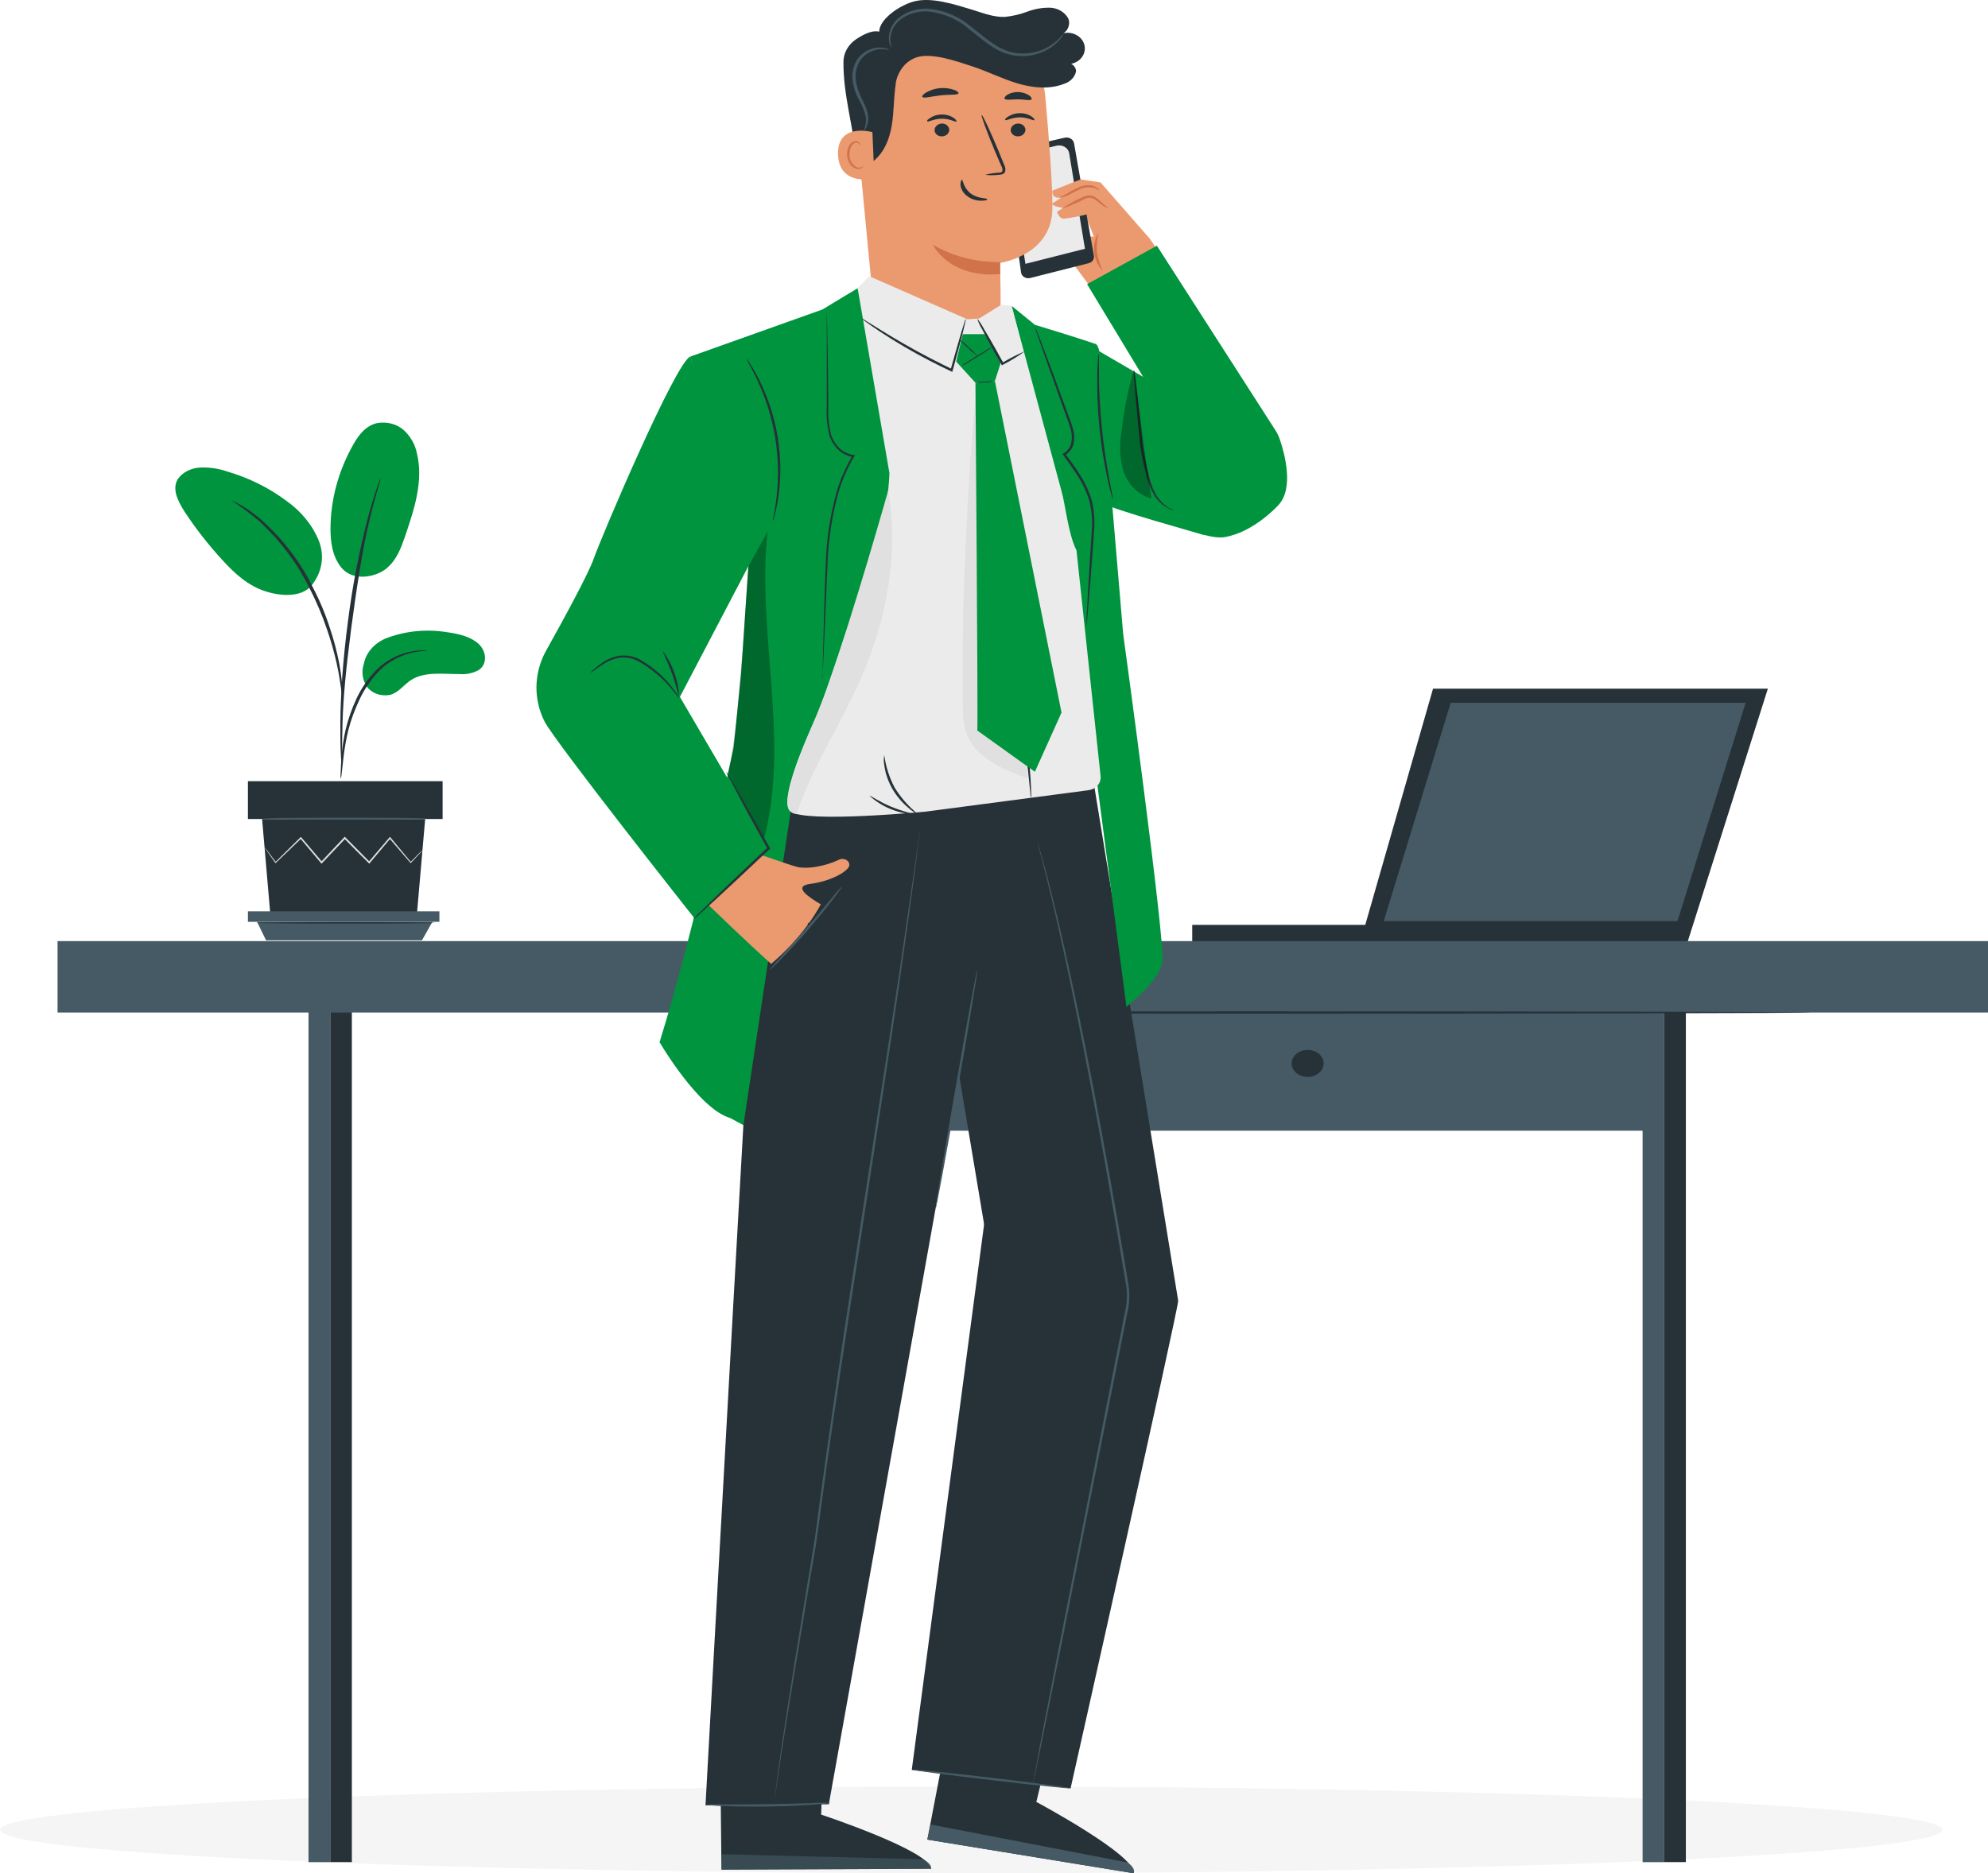
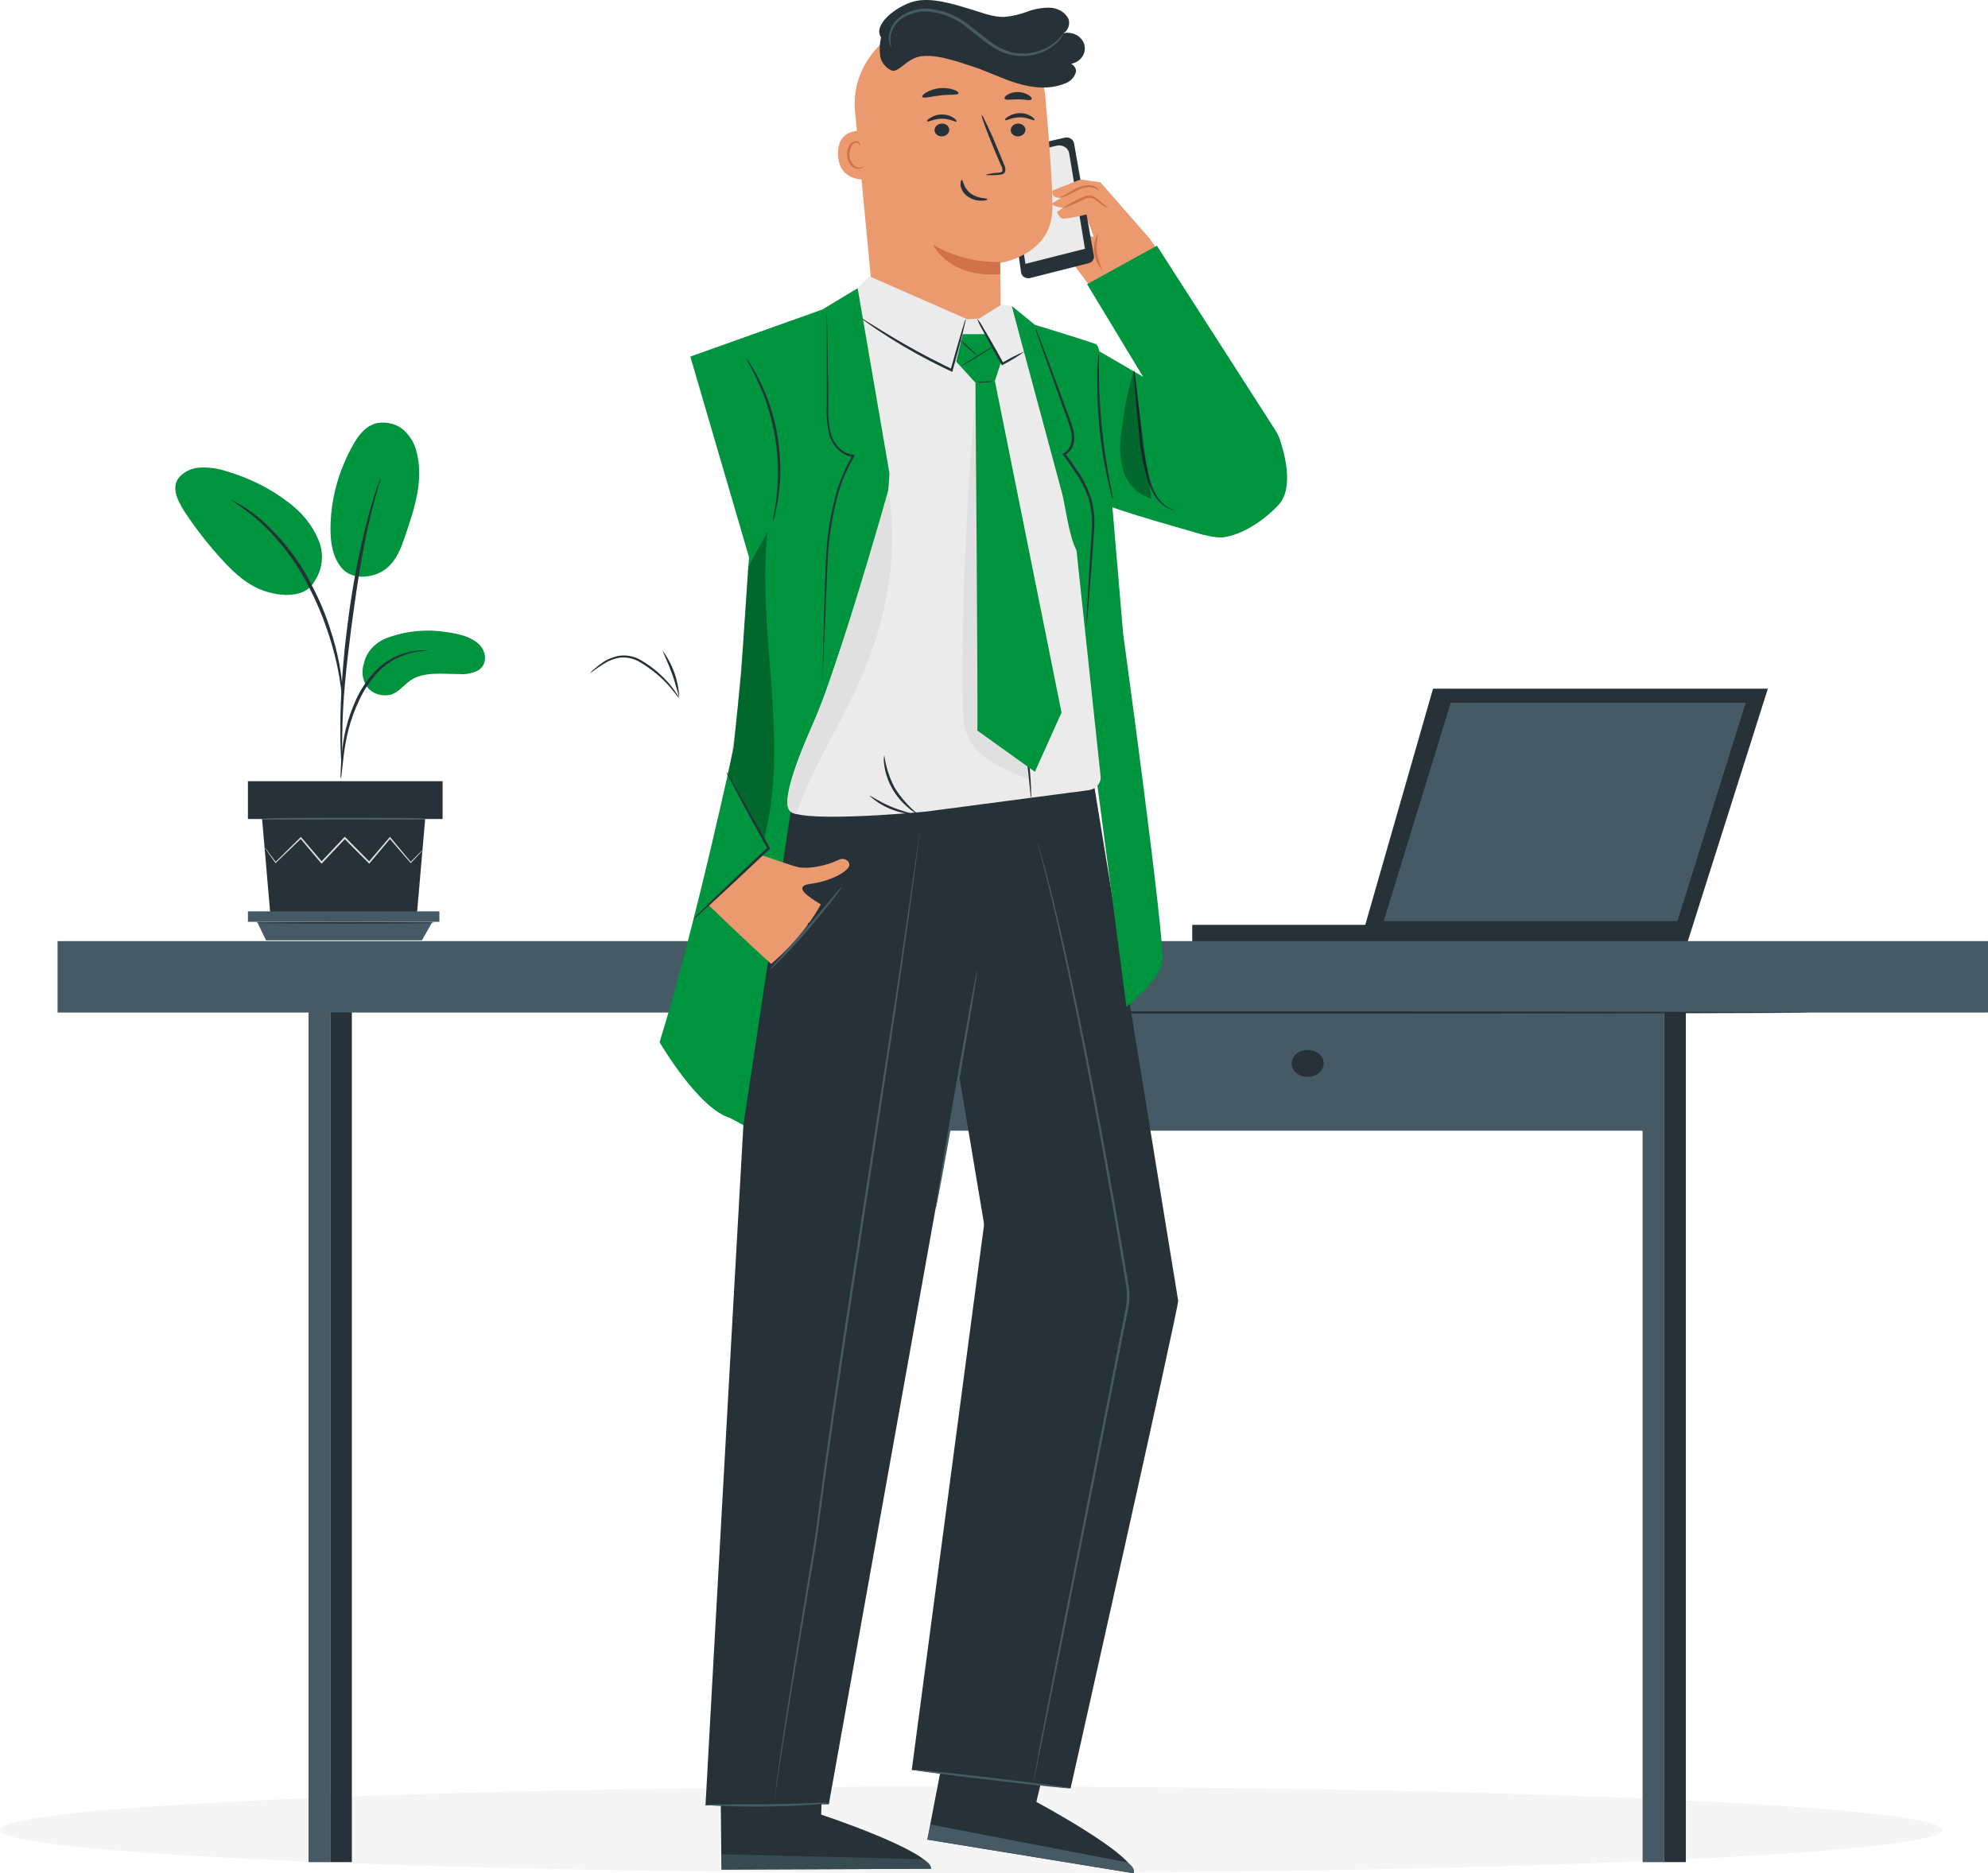
<svg xmlns="http://www.w3.org/2000/svg" width="435" height="410" viewBox="0 0 435 410" fill="none">
  <path d="M212.5 410C329.86 410 425 405.747 425 400.5C425 395.253 329.86 391 212.5 391C95.139 391 0 395.253 0 400.5C0 405.747 95.139 410 212.5 410Z" fill="#F5F5F5" />
  <path d="M84.265 139.787C88.535 138.098 93.336 137.608 97.962 138.39C100.451 138.734 103.046 139.374 104.728 140.929C106.411 142.484 106.739 145.27 104.799 146.618C103.546 147.332 102.038 147.656 100.533 147.534C96.91 147.534 92.901 146.963 90.015 148.793C88.367 149.837 87.268 151.579 85.34 152.091C84.353 152.282 83.32 152.198 82.394 151.852C81.469 151.506 80.702 150.916 80.209 150.171C79.273 148.655 79.064 146.893 79.625 145.25C79.847 144.1 80.381 143.009 81.186 142.062C81.991 141.114 83.044 140.336 84.265 139.787Z" fill="#00943E" />
  <path d="M74.724 124.265C77.272 127.336 82.215 126.323 84.518 124.452C86.82 122.582 87.778 119.866 88.666 117.287C90.677 111.381 92.71 105.18 91.214 99.166C90.851 97.345 89.901 95.643 88.468 94.245C87.74 93.557 86.811 93.042 85.773 92.752C84.736 92.462 83.626 92.406 82.554 92.591C80.053 93.143 78.499 95.2 77.377 97.168C74.074 102.952 72.345 109.284 72.316 115.702C72.316 118.655 72.714 121.815 74.724 124.275" fill="#00943E" />
  <path d="M67.727 128.665C69.037 127.227 69.91 125.54 70.268 123.753C70.627 121.965 70.46 120.13 69.784 118.409C68.398 114.952 65.902 111.886 62.573 109.551C58.799 106.736 54.408 104.569 49.647 103.173C47.796 102.536 45.801 102.251 43.804 102.336C42.812 102.384 41.848 102.636 40.999 103.07C40.149 103.504 39.439 104.107 38.93 104.826C37.563 107.011 38.93 109.659 40.274 111.815C42.763 115.625 45.604 119.265 48.771 122.701C51.307 125.467 54.228 128.193 58.12 129.433C62.012 130.673 66.032 130.536 68.089 128.272" fill="#00943E" />
  <path d="M74.553 170.497C74.683 170.038 74.761 169.57 74.787 169.099C74.904 168.115 75.044 166.816 75.219 165.3C75.446 163.43 75.786 161.571 76.236 159.729C76.825 157.486 77.63 155.287 78.644 153.154C79.63 151.02 80.972 149.015 82.629 147.199C83.979 145.72 85.704 144.513 87.678 143.666C89.002 143.109 90.421 142.73 91.885 142.544C92.441 142.526 92.993 142.46 93.533 142.347C92.974 142.296 92.409 142.296 91.85 142.347C90.321 142.456 88.826 142.789 87.432 143.331C85.353 144.157 83.529 145.376 82.103 146.894C80.376 148.734 78.985 150.781 77.978 152.967C76.972 155.134 76.189 157.37 75.64 159.65C75.213 161.517 74.92 163.404 74.764 165.3C74.623 166.914 74.565 168.253 74.542 169.119C74.488 169.578 74.492 170.039 74.553 170.497Z" fill="#263238" />
  <path d="M74.854 167.573C74.889 167.358 74.889 167.139 74.854 166.924V165.073C74.854 163.479 74.854 161.136 74.948 158.292C75.112 152.553 75.708 146.392 76.829 137.691C77.905 129.521 79.342 119.974 80.862 113.812C81.189 112.405 81.516 111.145 81.82 110.033C82.124 108.92 82.369 107.966 82.615 107.188C82.86 106.41 82.989 105.869 83.129 105.397C83.201 105.188 83.245 104.974 83.257 104.757C83.137 104.95 83.047 105.155 82.989 105.367L82.357 107.129C82.077 107.897 81.785 108.851 81.457 109.964C81.13 111.076 80.745 112.326 80.394 113.733C78.508 121.049 77.092 128.445 76.152 135.89C74.983 144.6 74.516 152.534 74.469 158.282C74.469 161.156 74.469 163.479 74.586 165.083C74.586 165.831 74.679 166.442 74.714 166.934C74.737 167.15 74.784 167.364 74.854 167.573Z" fill="#263238" />
  <path d="M74.903 152.267C74.969 151.612 74.969 150.954 74.903 150.299C74.821 149.059 74.61 147.267 74.201 145.072C73.7 142.503 73.025 139.959 72.179 137.454C71.194 134.371 69.928 131.357 68.393 128.438C65.773 123.055 62.011 118.118 57.29 113.871C56.473 113.14 55.598 112.456 54.672 111.823C54.275 111.538 53.924 111.252 53.504 111.026L52.487 110.435C51.878 110.062 51.233 109.733 50.559 109.451C52.784 110.917 54.896 112.502 56.881 114.195C61.447 118.48 65.111 123.39 67.715 128.713C69.216 131.618 70.485 134.604 71.513 137.651C72.383 140.131 73.101 142.648 73.664 145.19C74.143 147.366 74.412 149.127 74.575 150.368C74.629 151.007 74.738 151.642 74.903 152.267Z" fill="#263238" />
  <path d="M57.352 179.268L59.163 200.272H91.209L93.032 179.268H57.352Z" fill="#263238" />
  <path d="M96.849 170.979H54.25V179.257H96.849V170.979Z" fill="#263238" />
  <path d="M54.25 199.464V201.757H56.248H96.148V199.464H54.25Z" fill="#455A64" />
  <path d="M58.213 205.803L56.25 201.758H94.618L92.328 205.803H58.213Z" fill="#455A64" />
  <path d="M92.437 186.127C92.437 186.127 92.437 186.196 92.285 186.324L91.806 186.855L89.948 188.824L89.854 188.922L89.784 188.824L85.191 183.479H85.46L80.937 188.863L80.797 189.04L80.645 188.873C78.974 187.21 77.139 185.399 75.293 183.509H75.596L75.304 183.824L70.513 188.873L70.349 189.04L70.209 188.863L65.686 183.489H65.955L60.392 188.824L60.286 188.922L60.216 188.814L58.475 186.344L58.031 185.694C57.972 185.621 57.925 185.541 57.891 185.458C57.961 185.521 58.023 185.591 58.078 185.664L58.569 186.294L60.403 188.716H60.228L65.698 183.312L65.838 183.174L65.966 183.322C67.345 184.946 68.876 186.757 70.524 188.676H70.209L74.989 183.607L75.281 183.302L75.433 183.135L75.596 183.292C77.466 185.182 79.266 187.003 80.937 188.676H80.633L85.191 183.312L85.332 183.154L85.46 183.312L89.948 188.716H89.784C90.602 187.899 91.257 187.239 91.724 186.747L92.25 186.245C92.307 186.2 92.37 186.16 92.437 186.127Z" fill="#E0E0E0" />
  <path d="M93.473 179.129C93.473 179.218 85.444 179.297 75.545 179.297C65.646 179.297 57.605 179.218 57.605 179.129C57.605 179.041 65.634 178.962 75.522 178.962C85.409 178.962 93.473 179.031 93.473 179.129Z" fill="#455A64" />
  <path d="M95.097 201.985C95.097 202.083 86.367 202.152 75.603 202.152C64.84 202.152 56.121 202.083 56.121 201.985C56.121 201.886 64.84 201.817 75.603 201.817C86.367 201.817 95.097 201.896 95.097 201.985Z" fill="#263238" />
  <path d="M260.876 206.265H354.699V202.426H260.876V206.265Z" fill="#263238" />
  <path d="M369.231 206.264L386.831 150.731H313.566L297.637 206.264H369.231Z" fill="#263238" />
  <path d="M302.035 202.062H367.47L382.71 153.301H316.924L302.035 202.062Z" fill="#455A64" />
  <path d="M367.92 202.583H301.305L316.498 152.828H383.487L367.92 202.583ZM302.777 201.599H367.055L381.98 153.812H317.433L302.777 201.599Z" fill="#263238" />
  <path d="M72.241 217.052H67.508V407.569H72.241V217.052Z" fill="#455A64" />
  <path d="M76.991 217.593H72.258V407.559H76.991V217.593Z" fill="#263238" />
  <path d="M364.155 217.052H359.422V407.569H364.155V217.052Z" fill="#455A64" />
  <path d="M368.886 217.593H364.152V407.559H368.886V217.593Z" fill="#263238" />
  <path d="M434.998 205.979H12.594V221.609H434.998V205.979Z" fill="#455A64" />
  <path d="M361.789 221.609H203.348V247.476H361.789V221.609Z" fill="#455A64" />
  <path d="M289.633 232.752C289.633 233.336 289.428 233.907 289.042 234.392C288.657 234.878 288.11 235.256 287.469 235.48C286.828 235.703 286.123 235.762 285.443 235.648C284.763 235.534 284.138 235.253 283.648 234.84C283.158 234.427 282.824 233.901 282.688 233.328C282.553 232.755 282.623 232.161 282.888 231.622C283.153 231.082 283.603 230.621 284.179 230.296C284.756 229.972 285.434 229.799 286.127 229.799C287.057 229.799 287.949 230.11 288.606 230.664C289.264 231.217 289.633 231.969 289.633 232.752Z" fill="#263238" />
  <path d="M396.299 221.609C396.299 221.747 341.37 221.865 273.702 221.865C206.034 221.865 151.105 221.747 151.105 221.609C151.105 221.472 206.034 221.354 273.702 221.354C341.37 221.354 396.299 221.472 396.299 221.609Z" fill="#263238" />
  <path d="M232.282 38.721C232.869 38.721 240.803 39.922 240.803 39.922L251.538 52.186L253.155 54.508L238.676 62.904L232.282 54.322L226.855 51.123C227.663 50.563 228.626 50.216 229.637 50.121C230.648 50.025 231.669 50.185 232.586 50.581C234.726 51.397 237.028 51.806 239.348 51.782L237.438 46.861L231.555 45.798L232.282 38.721Z" fill="#EB996E" />
  <path d="M232.953 30.138C233.178 30.084 233.413 30.075 233.643 30.109C233.872 30.143 234.091 30.221 234.286 30.337C234.48 30.453 234.646 30.605 234.771 30.782C234.897 30.96 234.98 31.16 235.015 31.368C235.894 36.398 238.553 51.536 239.357 55.975C239.424 56.329 239.344 56.692 239.131 56.995C238.918 57.297 238.588 57.516 238.206 57.609L225.431 60.847C225.21 60.904 224.979 60.917 224.752 60.885C224.526 60.853 224.31 60.777 224.119 60.662C223.928 60.547 223.767 60.396 223.647 60.219C223.526 60.042 223.45 59.843 223.423 59.637L219.928 34.508C219.876 34.14 219.974 33.768 220.204 33.462C220.434 33.155 220.78 32.936 221.176 32.845L232.953 30.138Z" fill="#263238" />
  <path d="M224.378 57.747L237.403 54.45L233.952 33.544C233.906 33.262 233.795 32.993 233.626 32.753C233.457 32.513 233.234 32.308 232.971 32.152C232.709 31.996 232.413 31.892 232.103 31.847C231.793 31.802 231.476 31.817 231.173 31.89L220.742 34.4L224.378 57.747Z" fill="#EBEBEB" />
  <path d="M237.132 42.451L231.281 46.388C231.281 46.388 231.77 47.786 232.66 47.884C234.556 47.66 236.428 47.298 238.26 46.802L237.132 42.451Z" fill="#EB996E" />
  <path d="M236.425 39.273L230.293 41.714C230.293 41.714 229.902 43.525 232.192 43.269L230.141 44.607C230.141 44.607 230.651 45.414 233.212 45.513C235.774 45.611 238.259 42.383 238.259 42.383L236.425 39.273Z" fill="#EB996E" />
  <path d="M242.517 45.462C242.517 45.531 241.768 45.403 240.954 44.714C240.505 44.333 240.034 43.975 239.543 43.641C239.266 43.457 238.943 43.34 238.602 43.302C238.262 43.264 237.917 43.307 237.6 43.425C235.897 44.314 234.119 45.077 232.281 45.708C233.869 44.615 235.588 43.687 237.404 42.942C237.82 42.789 238.274 42.741 238.718 42.805C239.109 42.888 239.478 43.042 239.803 43.257C240.311 43.613 240.777 44.015 241.192 44.458C241.608 44.82 242.05 45.156 242.517 45.462Z" fill="#D1734A" />
  <path d="M241.316 59.321C240.264 58.17 239.611 56.763 239.437 55.277C239.264 53.79 239.577 52.291 240.339 50.965C240.041 52.365 239.929 53.792 240.002 55.217C240.257 56.628 240.698 58.006 241.316 59.321Z" fill="#D1734A" />
  <path d="M240.551 41.723C240.475 41.782 240.149 41.358 239.368 41.132C238.322 40.867 237.204 40.984 236.252 41.457C235.102 41.959 234.082 42.599 233.268 42.904C232.453 43.209 231.878 43.278 231.867 43.219C231.857 43.16 232.345 42.983 233.083 42.579C233.821 42.175 234.776 41.526 236.024 40.994C236.613 40.727 237.256 40.57 237.913 40.532C238.461 40.502 239.008 40.594 239.509 40.797C240.323 41.162 240.551 41.703 240.551 41.723Z" fill="#D1734A" />
  <path d="M240.043 76.596L271.943 95.169L263.488 117.099C263.488 117.099 241.66 110.986 242.062 110.347C242.463 109.707 240.043 76.596 240.043 76.596Z" fill="#00943E" />
  <path d="M231.793 373.434L226.767 394.389C226.767 394.389 248.573 406.053 248.063 410L202.91 402.637L209.249 369.693L231.793 373.434Z" fill="#263238" />
  <path d="M202.91 402.637L203.692 399.34L246.695 407.637C246.695 407.637 248.541 408.759 248.063 410L202.91 402.637Z" fill="#455A64" />
  <path d="M180.429 375.737L179.68 397.165C179.68 397.165 203.461 405.039 203.743 409.026L157.863 409.213L157.516 375.747L180.429 375.737Z" fill="#263238" />
  <g opacity="0.6">
    <path d="M157.863 409.213L157.972 405.837L201.92 406.929C201.92 406.929 203.971 407.727 203.743 409.026L157.863 409.213Z" fill="#455A64" />
  </g>
  <path d="M187.087 24.291L191.765 73.505L218.9 71.537C219.063 68.663 218.835 57.54 218.835 57.54C218.835 57.54 230.134 55.946 230.275 45.729C230.34 40.749 229.559 30.473 228.734 21.211C228.308 16.266 225.763 11.67 221.644 8.408C217.525 5.145 212.16 3.477 206.7 3.759C203.913 3.907 201.186 4.559 198.681 5.678C196.176 6.796 193.944 8.358 192.116 10.272C190.288 12.186 188.901 14.413 188.037 16.82C187.173 19.228 186.85 21.768 187.087 24.291Z" fill="#EB996E" />
  <path d="M218.846 57.353C213.63 57.439 208.503 56.116 204.117 53.554C204.117 53.554 207.601 60.926 218.868 60.001L218.846 57.353Z" fill="#D1734A" />
  <path d="M224.38 28.366C224.383 28.748 224.221 29.117 223.929 29.393C223.637 29.668 223.238 29.83 222.817 29.843C222.612 29.857 222.406 29.835 222.21 29.776C222.015 29.717 221.835 29.624 221.68 29.501C221.525 29.378 221.399 29.228 221.309 29.06C221.219 28.892 221.167 28.71 221.156 28.524C221.153 28.143 221.313 27.776 221.603 27.501C221.893 27.225 222.289 27.063 222.708 27.047C222.914 27.033 223.121 27.055 223.317 27.114C223.513 27.172 223.694 27.266 223.849 27.389C224.005 27.512 224.132 27.661 224.223 27.829C224.314 27.997 224.368 28.18 224.38 28.366Z" fill="#263238" />
  <path d="M226.334 26.299C226.139 26.496 224.913 25.669 223.176 25.679C221.439 25.689 220.169 26.466 219.985 26.279C219.8 26.093 220.093 25.846 220.647 25.482C221.4 25.011 222.294 24.761 223.208 24.764C224.113 24.761 224.995 25.019 225.727 25.502C226.258 25.866 226.443 26.22 226.334 26.299Z" fill="#263238" />
  <path d="M207.712 28.366C207.718 28.748 207.559 29.116 207.268 29.392C206.978 29.668 206.58 29.83 206.16 29.843C205.954 29.858 205.747 29.835 205.551 29.776C205.355 29.718 205.174 29.624 205.019 29.502C204.863 29.379 204.736 29.229 204.645 29.061C204.554 28.893 204.501 28.711 204.488 28.524C204.488 28.142 204.651 27.776 204.942 27.5C205.233 27.225 205.631 27.063 206.051 27.048C206.256 27.034 206.462 27.058 206.656 27.117C206.851 27.176 207.031 27.27 207.185 27.393C207.34 27.515 207.466 27.665 207.556 27.832C207.647 27.999 207.7 28.181 207.712 28.366Z" fill="#263238" />
  <path d="M209.272 26.594C209.077 26.782 207.85 25.965 206.113 25.974C204.377 25.984 203.107 26.762 202.922 26.565C202.738 26.368 203.031 26.142 203.584 25.777C204.333 25.299 205.23 25.047 206.146 25.059C207.051 25.053 207.934 25.311 208.664 25.797C209.196 26.161 209.37 26.506 209.272 26.594Z" fill="#263238" />
  <path d="M215.589 38.269C216.505 38.009 217.453 37.854 218.411 37.806C218.845 37.806 219.268 37.688 219.344 37.412C219.38 36.998 219.278 36.583 219.051 36.221C218.628 35.237 218.194 34.253 217.738 33.16C215.915 28.8 214.601 25.217 214.797 25.158C214.992 25.099 216.62 28.573 218.444 32.924C218.878 34.007 219.301 35.03 219.692 36.005C219.972 36.492 220.057 37.052 219.931 37.589C219.866 37.732 219.766 37.858 219.638 37.959C219.51 38.06 219.357 38.132 219.193 38.17C218.949 38.233 218.697 38.266 218.444 38.269C217.496 38.381 216.536 38.381 215.589 38.269Z" fill="#263238" />
  <path d="M210.464 39.361C210.746 39.361 210.746 41.053 212.364 42.313C213.981 43.573 215.978 43.298 216 43.583C216.021 43.868 215.555 43.908 214.697 43.928C213.591 43.934 212.519 43.585 211.669 42.943C210.826 42.337 210.284 41.452 210.16 40.483C210.16 39.774 210.334 39.351 210.464 39.361Z" fill="#263238" />
  <path d="M209.725 20.423C209.552 20.856 207.815 20.649 205.774 20.876C203.734 21.102 202.095 21.604 201.824 21.22C201.704 21.033 201.986 20.63 202.659 20.236C203.544 19.725 204.546 19.405 205.589 19.301C206.631 19.197 207.686 19.311 208.672 19.636C209.421 19.881 209.79 20.226 209.725 20.423Z" fill="#263238" />
  <path d="M225.706 21.742C225.402 22.107 224.197 21.742 222.764 21.742C221.332 21.742 220.105 21.989 219.823 21.614C219.703 21.427 219.899 21.073 220.431 20.729C221.146 20.325 221.978 20.123 222.82 20.148C223.662 20.172 224.477 20.422 225.163 20.866C225.673 21.201 225.836 21.575 225.706 21.742Z" fill="#263238" />
-   <path d="M199.306 13.061H199.241C197.456 14.355 196.29 16.224 195.984 18.277V18.484C195.539 21.437 195.626 24.39 195.149 27.343C194.671 30.296 193.564 33.248 191.176 35.217C190.199 36.044 188.473 36.615 187.67 35.65C187.395 35.249 187.256 34.784 187.269 34.311C186.661 27.254 184.533 20.994 184.555 13.642C184.543 12.653 184.792 11.676 185.281 10.793C185.77 9.909 186.485 9.145 187.366 8.563C189.07 7.46 191.144 6.309 193.043 7.126C194.942 7.943 197.385 11.151 198.85 12.51" fill="#263238" />
  <path d="M190.895 28.927C190.699 28.848 183.134 26.84 183.373 33.848C183.612 40.856 191.329 39.183 191.329 38.986C191.329 38.789 190.895 28.927 190.895 28.927Z" fill="#EB996E" />
  <path d="M188.878 36.398C188.878 36.398 188.748 36.486 188.531 36.585C188.214 36.719 187.852 36.737 187.521 36.634C187.013 36.362 186.593 35.973 186.306 35.506C186.018 35.039 185.871 34.511 185.882 33.976C185.842 33.375 185.95 32.774 186.197 32.215C186.259 31.991 186.381 31.784 186.551 31.613C186.721 31.441 186.935 31.31 187.174 31.23C187.328 31.19 187.492 31.198 187.64 31.253C187.788 31.309 187.91 31.408 187.988 31.535C188.096 31.732 188.053 31.87 188.096 31.88C188.14 31.89 188.248 31.762 188.183 31.476C188.133 31.302 188.018 31.149 187.858 31.043C187.638 30.91 187.371 30.854 187.109 30.886C186.794 30.956 186.505 31.096 186.266 31.294C186.027 31.491 185.846 31.74 185.741 32.018C185.434 32.635 185.3 33.311 185.35 33.986C185.448 35.404 186.295 36.693 187.413 36.939C187.623 36.987 187.842 36.992 188.054 36.953C188.267 36.913 188.466 36.831 188.639 36.713C188.878 36.565 188.91 36.408 188.878 36.398Z" fill="#D1734A" />
  <path d="M192.794 8.208C190.895 5.403 196.105 1.377 199.915 0.334C203.724 -0.71 208.75 0.924 212.538 2.066C214.937 2.785 217.314 3.789 219.843 3.7C221.526 3.537 223.174 3.156 224.738 2.568C226.3 1.969 227.981 1.667 229.677 1.682C230.523 1.698 231.349 1.924 232.065 2.336C232.78 2.747 233.358 3.327 233.736 4.015C234.376 5.432 233.465 7.381 231.782 7.588C232.319 7.324 232.917 7.181 233.528 7.171C234.138 7.162 234.742 7.287 235.288 7.535C235.834 7.783 236.305 8.147 236.663 8.596C237.02 9.045 237.252 9.565 237.34 10.113C237.427 10.661 237.368 11.22 237.166 11.742C236.964 12.265 236.626 12.735 236.18 13.114C235.735 13.492 235.195 13.767 234.607 13.915C234.019 14.064 233.4 14.081 232.802 13.966C233.888 13.208 235.581 14.458 235.44 15.698C235.292 16.311 234.972 16.878 234.509 17.344C234.047 17.81 233.459 18.159 232.802 18.356C229.546 19.636 225.823 19.222 222.491 18.208C219.159 17.194 216.066 15.61 212.722 14.517C209.379 13.425 203.876 11.456 200.566 12.549C198.124 13.336 196.42 16.003 195.041 15.413C194.391 15.098 193.831 14.649 193.407 14.102C192.982 13.555 192.706 12.925 192.599 12.263C192.417 10.952 192.468 9.623 192.751 8.326" fill="#263238" />
  <path d="M232.702 7.361C232.637 7.361 232.312 7.873 231.476 8.69C230.294 9.831 228.822 10.693 227.189 11.2C224.787 11.983 222.144 11.887 219.819 10.934C217.192 9.861 214.945 7.696 212.329 5.727C209.931 3.69 206.899 2.37 203.646 1.948C202.303 1.798 200.94 1.929 199.661 2.33C198.382 2.731 197.22 3.391 196.265 4.261C195.649 4.868 195.176 5.583 194.874 6.361C194.571 7.139 194.447 7.965 194.507 8.788C194.55 9.231 194.663 9.665 194.843 10.078C194.985 10.353 195.071 10.491 195.093 10.481C194.947 9.921 194.849 9.352 194.8 8.779C194.802 7.219 195.466 5.721 196.656 4.595C197.579 3.804 198.687 3.211 199.897 2.86C201.106 2.509 202.388 2.409 203.646 2.568C206.74 3.014 209.614 4.293 211.895 6.239C214.435 8.208 216.758 10.403 219.569 11.515C221.642 12.318 223.944 12.494 226.136 12.017C228.328 11.54 230.291 10.436 231.736 8.867C232.045 8.533 232.314 8.17 232.54 7.784C232.659 7.519 232.724 7.371 232.702 7.361Z" fill="#455A64" />
-   <path d="M188.921 28.622C188.921 28.622 189.258 28.425 189.551 27.874C189.932 27.075 190.067 26.197 189.942 25.334C189.768 23.08 187.565 20.659 187.283 17.539C187.086 16.098 187.386 14.637 188.14 13.356C188.799 12.344 189.805 11.555 191.005 11.111C191.82 10.8 192.711 10.688 193.589 10.787C194.207 10.885 194.544 11.013 194.576 10.954C194.318 10.738 193.999 10.592 193.654 10.531C192.718 10.31 191.73 10.351 190.821 10.649C189.467 11.082 188.318 11.922 187.565 13.031C186.699 14.42 186.345 16.023 186.555 17.608C186.756 19.146 187.26 20.64 188.042 22.017C188.662 23.088 189.119 24.231 189.399 25.413C189.612 26.502 189.446 27.623 188.921 28.622Z" fill="#455A64" />
  <path d="M234.259 391.407C234.259 391.407 257.779 286.778 257.801 284.692L215.785 264.593L199.504 387.382L234.259 391.407Z" fill="#263238" />
  <path d="M181.354 394.912L213.84 213.578V174.463L166.799 177.514C166.235 179.04 154.371 395.148 154.371 395.148L158.952 394.912H181.354Z" fill="#263238" />
  <path d="M239.381 171.697L257.801 284.692L216.62 275.637L199.84 175.378L239.381 171.697Z" fill="#263238" />
  <path d="M246.479 220.369C246.479 220.369 253.642 214.788 254.348 210.585C255.053 206.382 245.762 138.733 245.762 138.733L241.019 82.806C241.019 83.79 241.149 75.759 239.717 75.276C235.375 73.79 226.453 71.093 226.453 71.093L221.352 66.939C221.352 66.939 230.512 102.452 232.292 112.157L246.479 220.369Z" fill="#00943E" />
  <path d="M187.664 63.081L179.958 67.737L151.054 78.042L163.894 121.951L162.168 147.463L160.529 163.655C160.529 163.655 151.922 203.744 144.324 228.105C144.324 228.105 152.801 242.673 159.77 244.7L162.668 246.265L173.001 177.651L181.868 166.824C182.726 165.781 183.518 164.708 184.267 163.605C186.438 160.387 191.409 153.074 195.371 147.434C200.602 139.983 207.31 123.053 205.324 115.829C203.338 108.604 187.664 63.081 187.664 63.081Z" fill="#00943E" />
  <path d="M168.027 214.453C174.795 209.487 180.416 203.359 184.569 196.421Z" fill="#263238" />
  <path d="M187.662 63.081L194.62 103.565C194.431 108.74 193.485 113.871 191.808 118.821L179.391 155.239C179.391 155.239 169.623 175.092 172.998 177.631C176.374 180.171 202.63 177.631 202.63 177.631L238.166 172.956C238.959 172.851 239.677 172.474 240.172 171.902C240.667 171.331 240.901 170.609 240.825 169.885L235.55 120.455C233.77 117.039 233.043 110.051 232.294 107.571L221.353 66.949L219.117 66.684L214.255 69.705L211.693 69.892L190.191 60.453L187.662 63.081Z" fill="#EBEBEB" />
  <path d="M181.182 149.953C186.924 133.722 194.359 107.334 194.359 107.334C196.671 121.114 194.142 135.238 188.487 148.231C183.863 158.822 178.273 166.834 174.431 177.69L174.312 178.133C174.312 178.133 172.141 178.241 172.293 175.338C172.445 172.434 175.549 163.792 177.622 159.009C179.695 154.225 181.182 149.953 181.182 149.953Z" fill="#E0E0E0" />
  <path d="M215.492 73.141H210.662L209.219 79.135L213.441 83.771L217.696 83.387L219.085 79.086L217.945 76.684L215.492 73.141Z" fill="#00943E" />
  <path d="M243.656 108.141C245.176 108.417 261.956 118.653 268.056 117.551C274.156 116.448 279.095 111.232 279.746 110.533C283.208 106.812 281.038 99.086 280.039 96.172C279.796 95.461 279.464 94.778 279.051 94.135L253.143 53.779L237.871 62.195L253.718 88.406L243.656 108.141Z" fill="#00943E" />
-   <path d="M118.695 156.933C117.69 154.552 117.255 152.005 117.415 149.46C117.576 146.915 118.33 144.43 119.628 142.169C123.145 135.86 128.724 125.672 129.896 122.326C131.633 117.355 147.87 79.214 151.05 78.033L165.161 121.233L148.771 152.533L167.983 185.359L151.973 201.009C151.973 201.009 121.679 162.701 119.183 157.966C119.009 157.625 118.846 157.281 118.695 156.933Z" fill="#00943E" />
  <path d="M168.739 210.969C171.769 208.398 174.461 205.518 176.761 202.386C176.739 202.344 176.728 202.299 176.728 202.253C176.728 202.207 176.739 202.162 176.761 202.12C176.798 202.071 176.846 202.03 176.902 202C176.958 201.969 177.021 201.95 177.086 201.943C178.006 200.651 178.847 199.313 179.604 197.937C176.923 196.352 173.418 194 177.227 193.469C181.927 192.858 185.281 190.791 185.759 189.659C186.236 188.527 184.673 187.514 183.436 188.232C182.012 188.895 180.492 189.372 178.921 189.65C177.666 189.918 176.371 189.991 175.089 189.866C173.602 189.718 167.491 187.317 166.406 187.14L154.977 198.045C154.977 198.045 163.757 206.52 168.739 210.969Z" fill="#EB996E" />
  <path d="M243.55 109.342C243.363 108.955 243.228 108.548 243.148 108.132C242.92 107.344 242.638 106.163 242.323 104.755C241.52 101.029 240.929 97.267 240.554 93.486C240.181 89.703 240.029 85.905 240.098 82.107C240.098 80.65 240.185 79.479 240.25 78.662C240.259 78.239 240.31 77.817 240.402 77.402C240.479 77.822 240.501 78.248 240.467 78.672C240.467 79.587 240.467 80.739 240.467 82.107C240.467 85.06 240.652 88.997 241.086 93.446C241.52 97.895 242.171 101.832 242.692 104.696C242.942 106.045 243.159 107.187 243.333 108.092C243.449 108.502 243.521 108.92 243.55 109.342Z" fill="#263238" />
  <path d="M256.837 111.675C256.837 111.675 256.707 111.675 256.468 111.597C256.133 111.486 255.809 111.347 255.502 111.183C254.372 110.549 253.427 109.678 252.745 108.644C251.791 107.113 251.124 105.45 250.769 103.722C250.214 101.635 249.783 99.523 249.478 97.393C249.022 92.846 248.642 88.761 248.392 85.789C248.284 84.381 248.197 83.2 248.121 82.265C248.069 81.833 248.069 81.398 248.121 80.966C248.243 81.385 248.323 81.813 248.36 82.245C248.468 83.23 248.62 84.352 248.794 85.749C249.152 88.702 249.597 92.826 250.042 97.334C250.357 99.579 250.824 101.705 251.29 103.614C251.604 105.33 252.212 106.99 253.092 108.535C253.725 109.545 254.591 110.418 255.632 111.095C256.414 111.478 256.891 111.636 256.837 111.675Z" fill="#263238" />
  <g opacity="0.3">
    <path d="M248.087 81.005C246.764 85.54 245.85 90.165 245.351 94.834C244.894 97.621 245.056 100.462 245.829 103.191C246.762 105.868 248.944 108.338 251.94 109.096C250.572 99.962 249.367 90.812 248.325 81.645" fill="black" />
  </g>
  <g opacity="0.3">
    <path d="M159.215 169.503C159.215 169.503 164.295 178.942 167.106 183.883C172.967 161.924 165.532 138.813 167.952 116.332L163.719 124.078L162.525 142.002L161.614 152.514C161.614 152.514 160.745 163.823 159.215 169.503Z" fill="black" />
  </g>
  <path d="M163.316 78.446C163.645 78.827 163.932 79.236 164.174 79.667C164.445 80.07 164.749 80.572 165.075 81.163C165.4 81.754 165.802 82.433 166.16 83.2C167.045 84.994 167.81 86.835 168.45 88.712C169.995 93.326 170.77 98.123 170.751 102.945C170.746 104.92 170.597 106.893 170.306 108.851C170.22 109.687 170.046 110.435 169.916 111.085C169.785 111.735 169.655 112.305 169.536 112.758C169.439 113.236 169.29 113.705 169.091 114.156C169.12 113.672 169.196 113.191 169.319 112.719C169.406 112.256 169.514 111.735 169.612 111.036C169.709 110.337 169.84 109.638 169.916 108.811C170.139 106.872 170.244 104.924 170.23 102.975C170.197 100.593 169.997 98.216 169.633 95.858C169.233 93.503 168.671 91.172 167.951 88.88C167.344 87.009 166.62 85.172 165.78 83.377C165.455 82.6 165.075 81.931 164.782 81.32C164.489 80.71 164.206 80.208 163.968 79.795C163.701 79.366 163.483 78.915 163.316 78.446Z" fill="#263238" />
  <path d="M148.62 152.799C148.544 152.848 147.817 151.814 146.449 150.19C144.625 148.144 142.461 146.367 140.035 144.924C138.735 144.128 137.165 143.779 135.606 143.94C134.341 144.152 133.144 144.616 132.1 145.298C130.266 146.44 129.267 147.336 129.191 147.267C129.368 147.011 129.588 146.782 129.843 146.588C130.477 146.014 131.155 145.481 131.872 144.993C132.939 144.262 134.175 143.76 135.487 143.527C137.165 143.309 138.873 143.66 140.284 144.511C142.772 145.977 144.952 147.834 146.721 149.993C147.257 150.642 147.75 151.319 148.197 152.021C148.382 152.259 148.524 152.521 148.62 152.799Z" fill="#263238" />
  <path d="M145.036 142.454C147.19 145.435 148.427 148.884 148.618 152.445C148.444 152.445 148.021 150.141 147.023 147.395C146.024 144.649 144.917 142.543 145.036 142.454Z" fill="#263238" />
  <path d="M158.876 168.892C159.188 169.289 159.46 169.711 159.69 170.151L161.752 173.685C163.478 176.687 165.833 180.87 168.449 185.565L168.547 185.733L168.406 185.861L167.32 186.845C163.055 190.871 159.18 194.503 156.347 197.101L152.971 200.172C152.574 200.564 152.142 200.927 151.68 201.255C152.003 200.821 152.367 200.413 152.765 200.034L156.021 196.855C158.778 194.178 162.621 190.516 166.875 186.49L167.961 185.506V185.801C165.356 181.097 163.055 176.943 161.448 173.843L159.549 170.24C159.277 169.812 159.051 169.36 158.876 168.892Z" fill="#263238" />
  <path d="M180.023 149.087C179.995 148.802 179.995 148.516 180.023 148.231C180.023 147.63 180.023 146.823 180.023 145.8C180.077 143.644 180.153 140.593 180.251 136.853C180.349 133.112 180.457 128.585 180.685 123.594C180.823 118.154 181.639 112.746 183.116 107.472C183.937 104.769 185.087 102.158 186.546 99.686L186.753 100.06C185.402 99.851 184.173 99.221 183.279 98.279C182.427 97.396 181.807 96.349 181.467 95.218C180.97 93.123 180.78 90.979 180.902 88.84C180.902 84.834 180.902 81.251 180.902 78.258C180.902 75.266 180.902 72.934 180.902 71.241C180.902 70.453 180.902 69.823 180.902 69.351C180.877 69.135 180.877 68.917 180.902 68.701C180.943 68.916 180.961 69.133 180.956 69.351C180.956 69.823 180.956 70.453 181.011 71.241C181.011 72.934 181.076 75.306 181.13 78.249C181.184 81.192 181.206 84.824 181.25 88.84C181.141 90.937 181.338 93.039 181.836 95.09C182.16 96.145 182.742 97.121 183.54 97.944C184.349 98.799 185.462 99.37 186.687 99.558L187.078 99.617L186.894 99.932C185.456 102.369 184.323 104.944 183.518 107.61C182.057 112.847 181.234 118.214 181.065 123.614C180.815 128.595 180.674 133.093 180.501 136.872C180.327 140.652 180.197 143.644 180.099 145.81L179.969 148.241C180.002 148.522 180.02 148.804 180.023 149.087Z" fill="#263238" />
  <path d="M226.531 71.675C226.64 71.846 226.727 72.028 226.792 72.216C226.944 72.63 227.161 73.2 227.41 73.801L229.657 79.707C230.591 82.236 231.709 85.238 232.913 88.565C233.51 90.268 234.249 92 234.802 93.919C235.1 94.918 235.148 95.963 234.943 96.981C234.837 97.523 234.611 98.041 234.279 98.503C233.947 98.965 233.516 99.361 233.011 99.668L233.098 99.303C234.01 100.534 234.976 101.843 235.877 103.241C237.231 105.219 238.255 107.368 238.916 109.619C239.423 111.738 239.588 113.913 239.404 116.076C239.144 120.16 238.851 123.832 238.612 126.903C238.373 129.974 238.167 132.434 238.015 134.216C237.939 135.033 237.874 135.692 237.83 136.184C237.819 136.417 237.783 136.648 237.722 136.873C237.696 136.641 237.696 136.407 237.722 136.175C237.722 135.673 237.776 135.003 237.809 134.206C237.906 132.415 238.047 129.924 238.221 126.883C238.395 123.842 238.644 120.101 238.905 116.056C239.055 113.942 238.884 111.819 238.395 109.747C237.736 107.549 236.726 105.45 235.399 103.516C234.509 102.158 233.554 100.859 232.642 99.579L232.479 99.363L232.729 99.225C233.17 98.956 233.546 98.609 233.835 98.204C234.124 97.8 234.32 97.347 234.411 96.872C234.605 95.925 234.564 94.95 234.292 94.018C233.771 92.168 233.033 90.386 232.447 88.703C231.253 85.327 230.178 82.315 229.266 79.775C228.355 77.236 227.693 75.277 227.193 73.87C226.965 73.21 226.792 72.669 226.651 72.255C226.595 72.065 226.555 71.871 226.531 71.675Z" fill="#263238" />
  <path d="M184.289 193.98C184.169 194.271 184.001 194.543 183.789 194.788C183.442 195.29 182.921 195.998 182.259 196.864C180.924 198.597 179.003 200.949 176.832 203.489C174.661 206.028 172.556 208.252 171.014 209.827C170.244 210.615 169.603 211.245 169.147 211.668C168.691 212.091 168.431 212.318 168.398 212.298C169.102 211.35 169.875 210.446 170.71 209.591C172.176 207.957 174.195 205.654 176.387 203.174C178.58 200.693 180.522 198.331 181.933 196.648C182.653 195.713 183.44 194.822 184.289 193.98Z" fill="#455A64" />
  <path d="M201.293 181.283C201.293 181.283 201.293 181.47 201.293 181.834C201.293 182.199 201.184 182.76 201.097 183.458C200.924 184.896 200.652 186.992 200.316 189.679C199.61 195.083 198.557 202.908 197.168 212.554C194.422 231.855 190.254 258.48 185.771 287.89C183.535 302.605 181.43 316.621 179.737 329.397C179.292 332.586 178.933 335.707 178.434 338.728C177.935 341.75 177.425 344.634 176.947 347.488L174.32 363.237C172.725 372.863 171.466 380.649 170.641 386.043C170.228 388.73 169.924 390.826 169.74 392.253C169.653 392.962 169.588 393.503 169.566 393.868C169.556 394.005 169.556 394.143 169.566 394.281C169.566 394.399 169.642 394.281 169.642 394.281C169.642 394.281 169.555 394.281 169.566 394.232C169.546 394.095 169.546 393.956 169.566 393.818C169.566 393.454 169.621 392.903 169.697 392.194C169.838 390.767 170.109 388.661 170.489 385.964C171.249 380.56 172.443 372.765 173.984 363.138C174.776 358.316 175.634 353.05 176.545 347.39C177.023 344.555 177.501 341.632 178 338.62C178.499 335.608 178.846 332.488 179.292 329.299C181.006 316.503 183.047 302.497 185.272 287.782C189.755 258.362 193.955 231.757 196.843 212.465C198.243 202.839 199.372 195.034 200.164 189.62C200.544 186.933 200.848 184.846 201.054 183.399C201.162 182.71 201.238 182.169 201.293 181.785C201.347 181.401 201.293 181.283 201.293 181.283Z" fill="#455A64" />
  <path d="M226.062 390.433C226.078 390.255 226.103 390.077 226.138 389.901C226.204 389.527 226.29 389.006 226.41 388.326C226.681 386.929 227.061 384.911 227.495 382.312C228.505 377.066 229.97 369.517 231.772 360.196L246.142 287.231C246.56 285.5 246.678 283.72 246.49 281.955C246.24 280.203 245.915 278.432 245.632 276.699C245.046 273.215 244.464 269.786 243.885 266.414C242.713 259.681 241.551 253.185 240.422 247.004C238.154 234.641 235.961 223.529 234.008 214.217C232.054 204.906 230.328 197.396 229.026 192.229C228.407 189.64 227.843 187.642 227.495 186.323C227.332 185.663 227.202 185.142 227.104 184.778C227.007 184.413 226.985 184.246 226.985 184.246C227.053 184.417 227.111 184.591 227.159 184.768L227.615 186.303C227.995 187.652 228.591 189.64 229.243 192.209C230.61 197.357 232.39 204.867 234.398 214.168C236.406 223.47 238.631 234.582 240.911 246.945C242.061 253.126 243.223 259.622 244.406 266.355C244.985 269.734 245.571 273.163 246.164 276.64C246.457 278.392 246.772 280.125 247.033 281.916C247.224 283.736 247.103 285.572 246.674 287.359C241.019 315.815 235.907 341.583 232.195 360.255C230.317 369.566 228.798 377.106 227.745 382.342C227.213 384.94 226.79 386.958 226.508 388.346C226.366 389.015 226.247 389.537 226.171 389.901C226.095 390.265 226.062 390.433 226.062 390.433Z" fill="#455A64" />
  <path d="M213.839 212.299C214.002 212.299 212.081 224.031 209.552 238.461C207.023 252.891 204.863 264.594 204.733 264.594C204.603 264.594 206.502 252.861 209.02 238.431C211.538 224.002 213.687 212.279 213.839 212.299Z" fill="#455A64" />
  <path d="M181.747 394.586C181.393 394.68 181.029 394.736 180.661 394.754C179.978 394.823 178.979 394.911 177.742 395C175.278 395.177 171.859 395.344 168.081 395.394C164.304 395.443 160.874 395.394 158.4 395.285C157.162 395.285 156.164 395.187 155.48 395.128C155.112 395.133 154.746 395.087 154.395 394.99C155.727 394.897 157.065 394.877 158.4 394.931C160.874 394.931 164.283 394.931 168.06 394.882C171.837 394.832 175.234 394.724 177.709 394.636C179.052 394.537 180.401 394.521 181.747 394.586Z" fill="#455A64" />
  <path d="M234.256 391.408C233.795 391.426 233.333 391.403 232.877 391.339L229.143 390.984C225.996 390.66 221.654 390.167 216.857 389.606C212.059 389.045 207.717 388.504 204.581 388.091L200.868 387.579C200.41 387.529 199.956 387.447 199.512 387.333C199.975 387.293 200.442 387.309 200.901 387.382C201.78 387.451 203.072 387.569 204.635 387.726C207.783 388.051 212.135 388.533 216.932 389.094C221.73 389.656 226.061 390.207 229.198 390.62L232.91 391.142C233.368 391.182 233.82 391.271 234.256 391.408Z" fill="#455A64" />
  <path d="M188.453 69.627C188.875 69.824 189.275 70.058 189.647 70.326L192.838 72.294C195.552 73.978 199.351 76.231 203.692 78.476C205.32 79.322 206.948 80.109 208.381 80.818L207.99 80.976C208.902 77.708 209.705 74.903 210.291 72.924C210.574 71.999 210.812 71.231 211.008 70.601C211.077 70.319 211.183 70.045 211.323 69.784C211.315 70.074 211.268 70.362 211.182 70.641C211.03 71.281 210.845 72.058 210.628 72.993C210.118 74.962 209.391 77.816 208.457 81.094L208.381 81.389L208.077 81.251C206.59 80.552 204.984 79.765 203.356 78.918C199.633 76.991 196.031 74.878 192.567 72.59C191.243 71.714 190.19 70.966 189.473 70.444C189.101 70.206 188.759 69.933 188.453 69.627Z" fill="#263238" />
  <path d="M224.273 76.871C222.761 77.968 221.157 78.956 219.475 79.824L219.236 79.962L219.106 79.726L217.641 77.137C216.556 75.168 215.524 73.298 214.841 71.96C214.415 71.257 214.073 70.514 213.82 69.745C214.357 70.384 214.816 71.073 215.188 71.802C215.969 73.092 217.022 74.893 218.14 76.901L219.606 79.549L219.236 79.45C220.844 78.481 222.527 77.619 224.273 76.871Z" fill="#263238" />
  <path d="M217.192 75.906C216.902 76.164 216.582 76.392 216.237 76.585C215.64 76.989 214.793 77.57 213.849 78.111C212.904 78.652 212.047 79.213 211.417 79.587C211.074 79.802 210.711 79.99 210.332 80.148C210.622 79.888 210.942 79.657 211.287 79.46C211.895 79.066 212.742 78.524 213.675 77.944L216.106 76.467C216.45 76.252 216.813 76.064 217.192 75.906Z" fill="#263238" />
  <path d="M213.938 77.944C213.164 77.392 212.438 76.787 211.767 76.133C211.066 75.522 210.416 74.864 209.824 74.164C210.578 74.716 211.282 75.322 211.93 75.975C212.654 76.584 213.325 77.242 213.938 77.944Z" fill="#263238" />
  <path d="M193.491 165.26C193.812 167.72 194.571 170.117 195.738 172.356C197.065 174.52 198.773 176.472 200.796 178.134C200.052 177.819 199.379 177.382 198.81 176.845C195.862 174.396 193.976 171.073 193.491 167.474C193.347 166.742 193.347 165.992 193.491 165.26Z" fill="#263238" />
  <path d="M199.806 178.231C196.193 177.952 192.809 176.51 190.266 174.166C190.374 174.048 192.241 175.397 194.868 176.509C197.494 177.621 199.839 178.074 199.806 178.231Z" fill="#263238" />
  <path d="M221.012 146.726C221.199 147.058 221.334 147.413 221.413 147.779C221.641 148.468 221.934 149.472 222.26 150.732C222.933 153.222 223.725 156.696 224.355 160.574C224.984 164.452 225.343 167.976 225.505 170.545C225.581 171.825 225.625 172.858 225.625 173.577C225.678 173.946 225.678 174.32 225.625 174.689C225.524 174.328 225.466 173.959 225.451 173.587C225.364 172.76 225.267 171.756 225.147 170.565C224.887 168.025 224.474 164.511 223.845 160.653C223.215 156.795 222.477 153.32 221.913 150.81C221.652 149.639 221.424 148.645 221.24 147.858C221.118 147.489 221.041 147.109 221.012 146.726Z" fill="#263238" />
  <path d="M213.788 84.774C212.377 95.001 211.335 117.256 210.944 127.581C210.619 136.203 210.651 144.835 210.684 153.467C210.684 156.253 210.684 159.127 211.997 161.656C214.266 166.214 219.812 168.546 224.902 170.397L213.788 84.774Z" fill="#E0E0E0" />
  <path d="M226.445 168.921L232.273 155.967L217.696 83.387L213.441 83.771C213.441 83.771 214.038 159.206 213.843 159.885L226.445 168.921Z" fill="#00943E" />
  <path d="M217.543 83.387C216.886 83.575 216.202 83.678 215.513 83.692C214.836 83.773 214.15 83.773 213.473 83.692C214.143 83.587 214.822 83.527 215.502 83.515C216.179 83.433 216.86 83.391 217.543 83.387Z" fill="#263238" />
</svg>